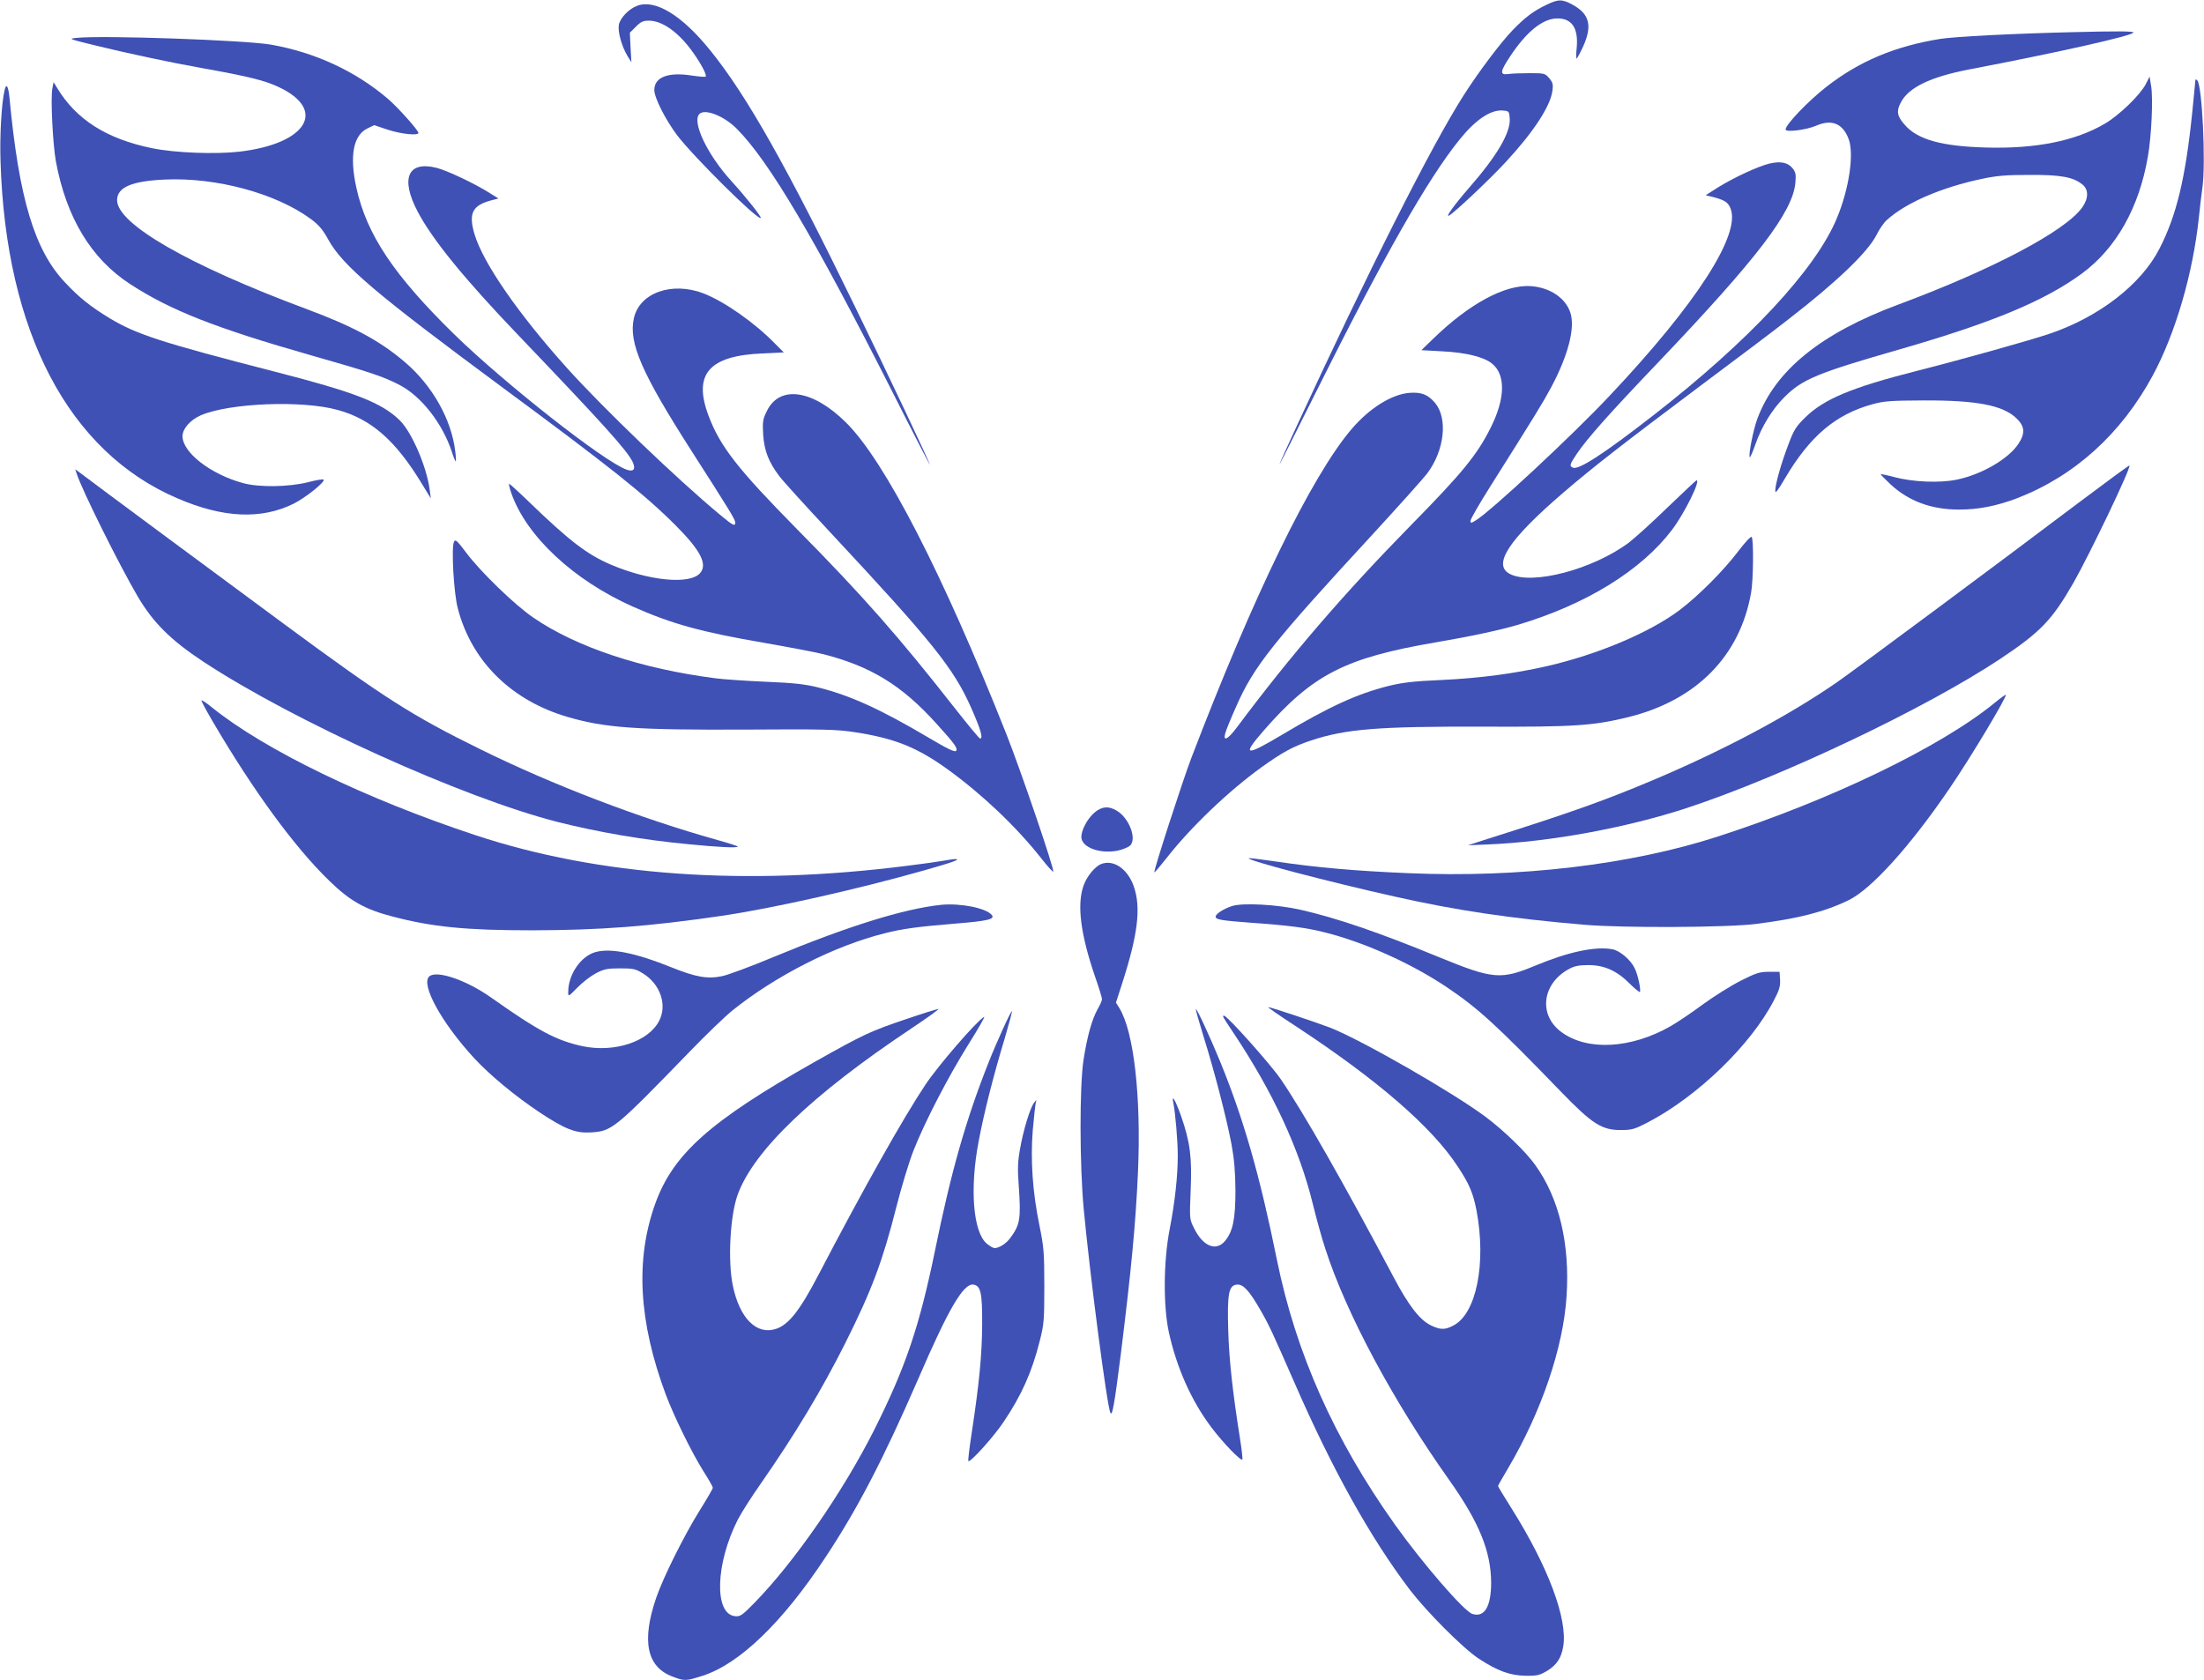
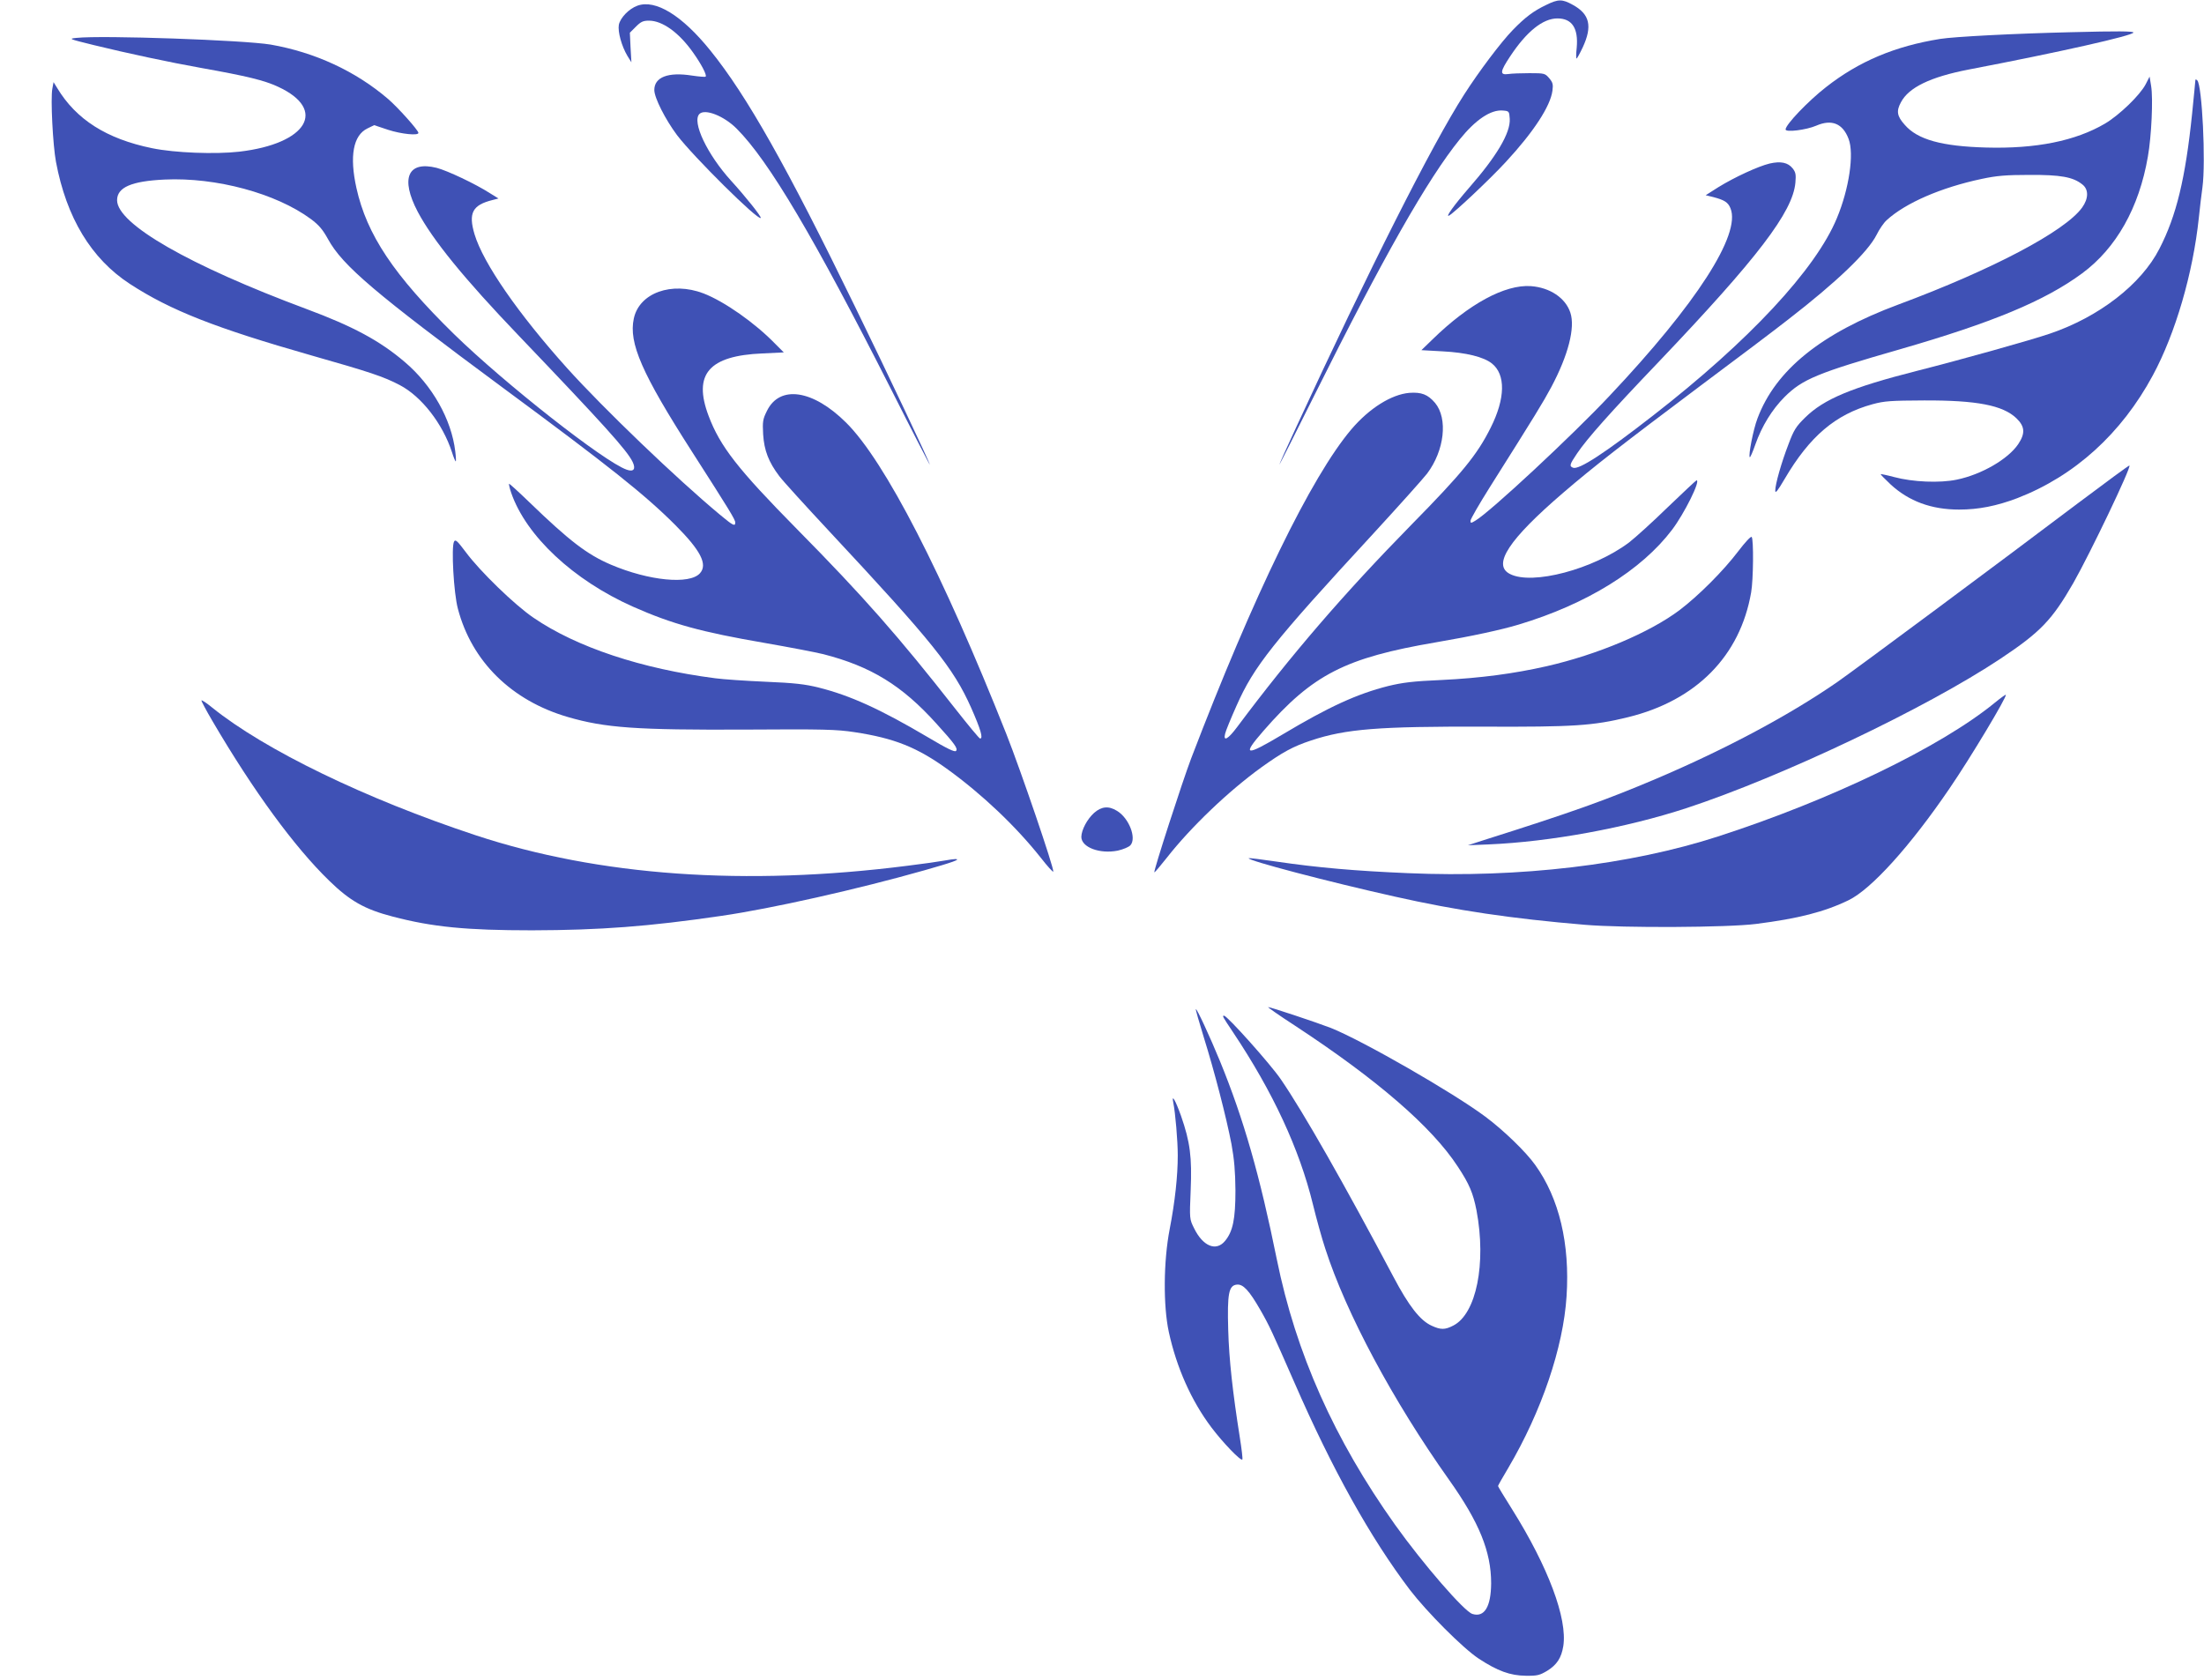
<svg xmlns="http://www.w3.org/2000/svg" version="1.0" width="1280pt" height="976pt" viewBox="0 0 1280 976" preserveAspectRatio="xMidYMid meet">
  <g transform="translate(0,976) scale(0.1,-0.1)" fill="#3f51b5" stroke="none">
    <path d="M8979 9731 c-73 -35 -120 -70 -193 -145 -69 -71 -197 -241 -284 -377 -187 -292 -554 -1020 -973 -1928 -55 -118 -99 -217 -99 -220 0 -3 92 179 204 404 396 795 656 1254 844 1486 92 114 180 173 250 167 36 -3 37 -4 40 -48 5 -81 -75 -217 -238 -403 -85 -98 -139 -173 -114 -159 32 18 238 212 330 312 161 174 258 323 270 413 5 37 2 48 -19 73 -24 28 -28 29 -114 29 -48 0 -104 -2 -123 -5 -51 -7 -49 13 10 102 95 144 190 221 275 221 85 0 122 -57 112 -170 -4 -34 -4 -63 -1 -63 3 0 19 29 36 65 57 123 41 193 -58 247 -61 34 -84 34 -155 -1z" />
    <path d="M3702 9727 c-50 -18 -100 -71 -108 -111 -7 -40 16 -124 50 -181 l23 -37 -5 86 -4 86 35 35 c29 29 42 35 76 35 78 0 174 -69 256 -185 47 -66 82 -132 73 -140 -3 -3 -38 0 -79 6 -139 22 -219 -9 -219 -84 0 -45 64 -171 132 -262 94 -124 470 -497 486 -481 6 6 -88 124 -172 216 -139 153 -229 343 -184 388 32 32 142 -11 216 -85 187 -187 451 -634 899 -1518 122 -242 223 -437 223 -434 0 11 -243 526 -435 919 -394 810 -628 1225 -839 1486 -165 205 -319 299 -424 261z" />
    <path d="M12030 9573 c-337 -8 -681 -26 -762 -39 -262 -42 -472 -130 -663 -280 -104 -81 -235 -218 -235 -246 0 -18 120 -3 178 22 90 39 154 13 188 -77 33 -86 3 -290 -68 -460 -123 -298 -512 -715 -1068 -1147 -280 -218 -430 -316 -464 -303 -23 9 -21 18 23 83 58 86 190 235 476 534 572 601 777 869 792 1039 4 47 2 60 -16 83 -27 34 -69 43 -134 28 -66 -16 -201 -78 -297 -137 l-74 -47 45 -11 c64 -17 85 -30 99 -65 62 -151 -197 -554 -703 -1090 -216 -230 -693 -674 -778 -724 -26 -16 -29 -16 -29 -1 0 9 50 96 111 193 270 428 309 492 358 583 99 186 140 346 111 433 -28 85 -118 146 -230 154 -150 10 -359 -103 -570 -309 l-65 -63 125 -7 c134 -7 236 -32 284 -70 81 -64 79 -203 -7 -374 -78 -156 -164 -262 -462 -565 -392 -400 -697 -754 -1010 -1173 -53 -71 -82 -87 -70 -39 3 15 33 88 66 162 101 229 210 367 798 1004 146 159 285 314 309 345 101 134 122 320 46 411 -42 49 -79 63 -149 58 -104 -9 -232 -89 -336 -211 -233 -274 -569 -965 -931 -1912 -52 -137 -220 -656 -214 -662 2 -2 34 36 72 84 140 179 359 388 550 526 123 88 183 121 289 156 202 67 391 82 1007 80 514 -2 630 5 833 55 396 97 651 355 715 725 13 73 15 310 3 322 -5 5 -39 -32 -77 -82 -88 -116 -231 -259 -343 -344 -174 -130 -474 -257 -771 -325 -190 -43 -383 -69 -612 -80 -165 -7 -225 -15 -308 -35 -182 -46 -345 -121 -613 -281 -218 -130 -239 -126 -111 21 286 328 475 424 1002 514 206 35 381 73 480 103 396 119 713 316 891 551 71 94 167 287 142 287 -3 0 -77 -70 -166 -155 -88 -86 -190 -178 -226 -206 -208 -156 -563 -250 -692 -183 -104 53 -6 201 311 473 172 148 342 280 790 616 212 158 444 333 515 389 283 219 462 391 513 491 16 33 43 72 59 86 109 100 316 190 553 240 84 18 139 23 275 23 183 1 254 -12 308 -55 38 -29 37 -82 -1 -135 -100 -138 -521 -360 -1067 -563 -449 -167 -713 -381 -818 -661 -25 -65 -54 -216 -45 -226 3 -2 17 30 32 73 38 108 98 205 170 277 103 103 192 140 670 277 537 155 841 281 1058 441 198 146 331 381 382 678 21 118 31 337 19 410 l-9 55 -23 -45 c-33 -63 -153 -179 -236 -228 -172 -101 -402 -147 -690 -139 -258 7 -399 46 -473 132 -45 50 -50 80 -22 131 45 86 171 147 393 190 528 101 957 198 957 215 0 8 -91 9 -360 2z" />
    <path d="M445 9540 c-49 -5 -46 -6 100 -42 192 -47 440 -100 625 -133 264 -47 366 -72 445 -109 288 -133 169 -331 -225 -377 -140 -16 -375 -7 -506 20 -265 54 -442 167 -552 350 l-21 34 -7 -38 c-11 -58 3 -328 21 -425 61 -325 205 -563 429 -709 236 -154 499 -257 1056 -416 334 -95 417 -122 512 -172 126 -66 249 -224 303 -390 9 -29 19 -53 22 -53 2 0 1 26 -3 58 -22 186 -134 384 -293 519 -145 124 -302 208 -571 308 -682 254 -1100 494 -1100 632 0 75 84 111 276 120 299 14 647 -80 849 -229 47 -35 69 -61 100 -117 84 -154 274 -315 1019 -866 612 -452 820 -617 997 -794 149 -149 190 -230 144 -281 -60 -67 -296 -44 -517 50 -138 59 -240 137 -474 363 -61 59 -114 107 -117 107 -3 0 2 -24 12 -53 87 -251 361 -507 707 -661 228 -101 395 -147 767 -211 143 -25 295 -54 339 -65 276 -71 456 -181 656 -403 108 -119 127 -146 114 -159 -8 -8 -53 14 -164 80 -276 163 -450 242 -633 288 -80 20 -142 27 -310 34 -115 5 -246 14 -290 20 -428 55 -806 180 -1057 352 -109 74 -311 270 -393 381 -49 65 -60 76 -68 61 -17 -30 -2 -300 22 -389 80 -307 312 -535 639 -630 216 -63 396 -76 1037 -73 448 3 524 1 628 -15 231 -35 364 -88 542 -217 200 -145 395 -330 540 -513 38 -49 71 -85 72 -80 6 17 -189 588 -272 798 -369 931 -706 1587 -931 1810 -193 192 -386 220 -460 68 -24 -48 -26 -62 -22 -136 6 -94 32 -161 94 -243 21 -28 152 -172 290 -320 601 -644 721 -794 824 -1025 56 -127 71 -179 52 -179 -5 0 -71 80 -148 178 -323 412 -529 647 -914 1037 -346 351 -448 482 -515 660 -91 242 2 349 313 362 l124 6 -49 49 c-118 122 -296 247 -418 294 -184 70 -372 3 -404 -146 -31 -142 47 -320 338 -774 218 -340 251 -394 251 -411 0 -25 -13 -18 -91 47 -251 209 -672 613 -884 848 -285 317 -489 612 -539 779 -37 124 -12 170 104 199 l35 9 -50 31 c-84 54 -247 131 -309 147 -168 42 -212 -61 -110 -255 87 -164 269 -388 587 -720 493 -516 628 -665 661 -733 20 -42 6 -60 -35 -45 -129 45 -708 500 -1002 787 -350 343 -507 578 -567 849 -41 185 -19 306 64 346 l39 19 81 -27 c77 -25 176 -35 176 -18 0 15 -118 147 -176 197 -189 162 -425 271 -682 316 -155 26 -975 55 -1127 39z" />
    <path d="M12750 9295 c0 -6 -9 -93 -19 -195 -39 -377 -91 -593 -190 -785 -105 -206 -350 -396 -636 -493 -108 -37 -518 -152 -775 -217 -377 -96 -537 -163 -646 -270 -53 -52 -66 -72 -97 -155 -42 -109 -77 -233 -77 -270 0 -19 14 -1 54 67 146 249 296 376 511 435 70 19 107 21 300 22 305 1 456 -28 535 -103 50 -48 53 -88 11 -151 -59 -87 -212 -176 -356 -206 -100 -21 -257 -14 -365 15 -41 11 -76 18 -78 17 -1 -2 24 -28 57 -59 107 -99 238 -147 399 -147 113 0 218 21 337 66 334 129 606 376 788 714 131 243 233 592 267 915 6 61 16 140 21 177 20 146 -2 593 -30 621 -6 6 -11 7 -11 2z" />
-     <path d="M27 9238 c-18 -75 -29 -265 -24 -414 30 -992 396 -1689 1028 -1959 264 -114 486 -124 674 -31 70 35 186 128 174 140 -4 4 -44 -3 -90 -15 -110 -28 -285 -31 -378 -5 -188 51 -351 178 -351 272 0 44 45 95 107 122 166 71 587 88 793 31 196 -53 338 -178 490 -429 l52 -85 -6 46 c-16 134 -104 338 -174 407 -105 103 -259 163 -722 282 -664 171 -805 217 -961 310 -113 69 -178 120 -262 210 -177 188 -267 488 -322 1073 -7 67 -18 86 -28 45z" />
    <path d="M12064 6834 c-442 -334 -1285 -960 -1394 -1036 -276 -191 -644 -388 -1050 -561 -297 -126 -490 -195 -1015 -361 l-80 -26 120 5 c357 15 799 96 1150 211 553 182 1391 580 1825 869 231 154 298 224 422 440 98 173 336 670 325 681 -2 2 -138 -98 -303 -222z" />
-     <path d="M445 7010 c29 -93 248 -533 356 -717 89 -150 190 -251 379 -376 525 -346 1512 -793 2060 -932 234 -59 495 -104 760 -129 172 -17 277 -22 285 -14 3 2 -48 19 -113 37 -454 127 -962 321 -1387 531 -394 194 -552 295 -1135 725 -346 255 -1106 818 -1179 874 l-34 25 8 -24z" />
    <path d="M11585 5678 c-314 -257 -952 -565 -1608 -777 -509 -165 -1154 -241 -1799 -213 -306 13 -525 32 -763 67 -88 13 -162 22 -163 20 -13 -12 463 -137 848 -223 360 -81 678 -128 1105 -164 226 -19 826 -16 993 5 245 31 398 70 538 138 132 64 358 314 586 649 122 178 336 536 327 544 -2 2 -31 -19 -64 -46z" />
    <path d="M1170 5691 c0 -6 28 -58 63 -118 239 -408 477 -733 679 -929 120 -117 206 -166 368 -208 232 -61 429 -80 810 -80 395 1 677 22 1100 84 290 42 793 155 1180 265 162 46 213 64 179 65 -9 0 -38 -4 -65 -9 -27 -5 -123 -19 -214 -30 -943 -120 -1792 -59 -2507 177 -641 212 -1226 496 -1531 742 -34 28 -62 46 -62 41z" />
    <path d="M6354 5038 c-40 -36 -73 -98 -74 -139 0 -61 107 -101 212 -80 31 7 64 21 73 31 37 41 -8 158 -78 200 -48 30 -90 26 -133 -12z" />
-     <path d="M6395 4741 c-37 -15 -84 -73 -102 -125 -40 -113 -17 -285 68 -533 22 -62 39 -119 39 -127 0 -7 -11 -34 -26 -59 -33 -60 -60 -157 -81 -292 -24 -151 -23 -617 1 -870 37 -392 136 -1149 155 -1182 11 -21 23 47 61 347 61 492 86 757 99 1053 19 438 -24 814 -108 951 l-20 32 34 105 c94 291 113 447 69 572 -36 101 -118 156 -189 128z" />
-     <path d="M5465 4504 c-217 -23 -541 -124 -975 -304 -129 -54 -262 -103 -295 -110 -86 -18 -153 -6 -293 50 -207 84 -354 114 -442 90 -86 -23 -160 -130 -160 -232 0 -29 1 -28 53 25 29 30 77 67 107 83 48 25 66 29 141 29 78 0 90 -3 134 -30 100 -62 141 -183 93 -275 -62 -121 -260 -186 -445 -147 -152 33 -254 87 -533 284 -142 100 -312 158 -356 122 -54 -44 70 -270 261 -477 92 -99 236 -218 378 -313 148 -98 209 -122 297 -117 124 7 138 18 580 474 91 94 200 199 243 234 253 203 593 376 886 449 101 26 190 38 409 56 189 15 232 26 212 50 -34 41 -183 70 -295 59z" />
-     <path d="M7155 4497 c-51 -17 -95 -46 -95 -62 0 -17 35 -22 205 -35 216 -15 322 -29 425 -55 230 -57 502 -179 709 -317 185 -124 294 -224 666 -609 183 -189 238 -224 350 -223 63 0 79 5 154 44 290 151 600 451 733 709 32 60 38 83 36 120 l-3 46 -61 0 c-54 0 -74 -6 -165 -52 -57 -29 -156 -91 -219 -137 -63 -47 -148 -104 -188 -127 -229 -131 -484 -145 -634 -34 -136 100 -112 284 47 368 30 16 58 21 110 21 92 0 166 -33 240 -108 30 -30 57 -51 59 -48 7 12 -12 101 -30 137 -23 49 -86 103 -130 111 -99 18 -253 -14 -450 -96 -197 -82 -244 -78 -554 49 -347 143 -595 228 -805 276 -135 31 -338 42 -400 22z" />
+     <path d="M5465 4504 z" />
    <path d="M7521 3802 c477 -313 795 -588 945 -818 68 -103 89 -154 109 -255 58 -308 -1 -601 -135 -669 -48 -25 -73 -25 -125 -1 -67 30 -133 114 -224 287 -284 536 -520 951 -652 1144 -59 87 -312 370 -330 370 -12 0 -10 -3 52 -96 231 -346 385 -677 464 -1000 20 -82 52 -198 72 -258 121 -375 393 -883 718 -1341 176 -248 245 -418 245 -602 -1 -136 -39 -200 -109 -178 -48 15 -287 291 -449 518 -353 496 -576 996 -687 1543 -98 484 -192 813 -329 1148 -59 144 -136 310 -141 304 -2 -2 19 -75 46 -163 62 -198 131 -465 161 -621 16 -89 22 -157 23 -269 0 -167 -15 -239 -61 -294 -52 -62 -128 -30 -179 74 -27 54 -27 54 -20 222 8 191 -3 279 -56 431 -32 90 -56 132 -45 77 12 -59 26 -222 26 -306 0 -120 -16 -269 -47 -429 -36 -186 -38 -444 -5 -597 45 -207 131 -400 247 -554 67 -89 171 -197 180 -187 3 3 -4 62 -15 131 -41 260 -62 447 -67 622 -6 211 3 258 50 263 36 4 71 -33 136 -146 54 -94 69 -128 198 -422 220 -505 442 -903 671 -1205 100 -130 307 -338 399 -399 111 -73 184 -99 274 -100 68 -1 81 3 125 29 56 35 82 75 93 143 25 160 -88 461 -298 796 -45 71 -81 131 -81 134 0 3 27 51 60 106 193 328 319 699 338 996 20 305 -43 570 -182 763 -53 75 -183 201 -289 280 -187 140 -715 443 -898 516 -80 31 -350 121 -364 121 -5 0 65 -49 156 -108z" />
-     <path d="M5265 3841 c-213 -72 -247 -88 -535 -250 -606 -343 -821 -534 -925 -824 -116 -324 -96 -683 61 -1106 48 -128 150 -336 218 -445 31 -48 56 -93 56 -98 0 -5 -34 -64 -76 -131 -91 -146 -212 -389 -253 -508 -86 -251 -55 -402 95 -458 70 -27 78 -26 175 5 214 69 464 310 713 688 188 284 336 570 540 1039 176 408 262 553 319 545 43 -6 52 -49 51 -233 -1 -175 -17 -340 -60 -624 -14 -90 -23 -165 -20 -168 10 -11 150 144 207 231 102 152 162 286 207 465 25 98 27 121 27 321 0 196 -3 227 -28 350 -40 194 -53 380 -39 556 7 78 15 151 18 161 5 16 4 16 -10 -2 -23 -28 -63 -160 -82 -269 -13 -71 -15 -116 -8 -206 14 -202 9 -233 -50 -313 -22 -30 -64 -57 -90 -57 -8 0 -28 12 -45 26 -80 67 -100 321 -47 596 31 166 88 389 151 596 25 85 44 156 42 158 -5 5 -90 -181 -137 -301 -130 -328 -216 -629 -310 -1090 -91 -443 -172 -681 -355 -1045 -181 -358 -461 -762 -691 -998 -74 -76 -85 -83 -115 -80 -123 12 -114 305 16 561 19 37 79 132 134 210 199 286 353 542 491 817 153 306 215 471 295 786 29 115 74 264 100 330 67 170 203 432 322 622 56 89 96 159 88 155 -43 -24 -266 -282 -340 -393 -129 -193 -360 -604 -621 -1104 -109 -209 -174 -291 -247 -315 -113 -38 -212 62 -251 251 -30 144 -16 406 28 528 93 256 433 582 1006 964 96 64 168 116 160 115 -8 0 -91 -26 -185 -58z" />
  </g>
</svg>